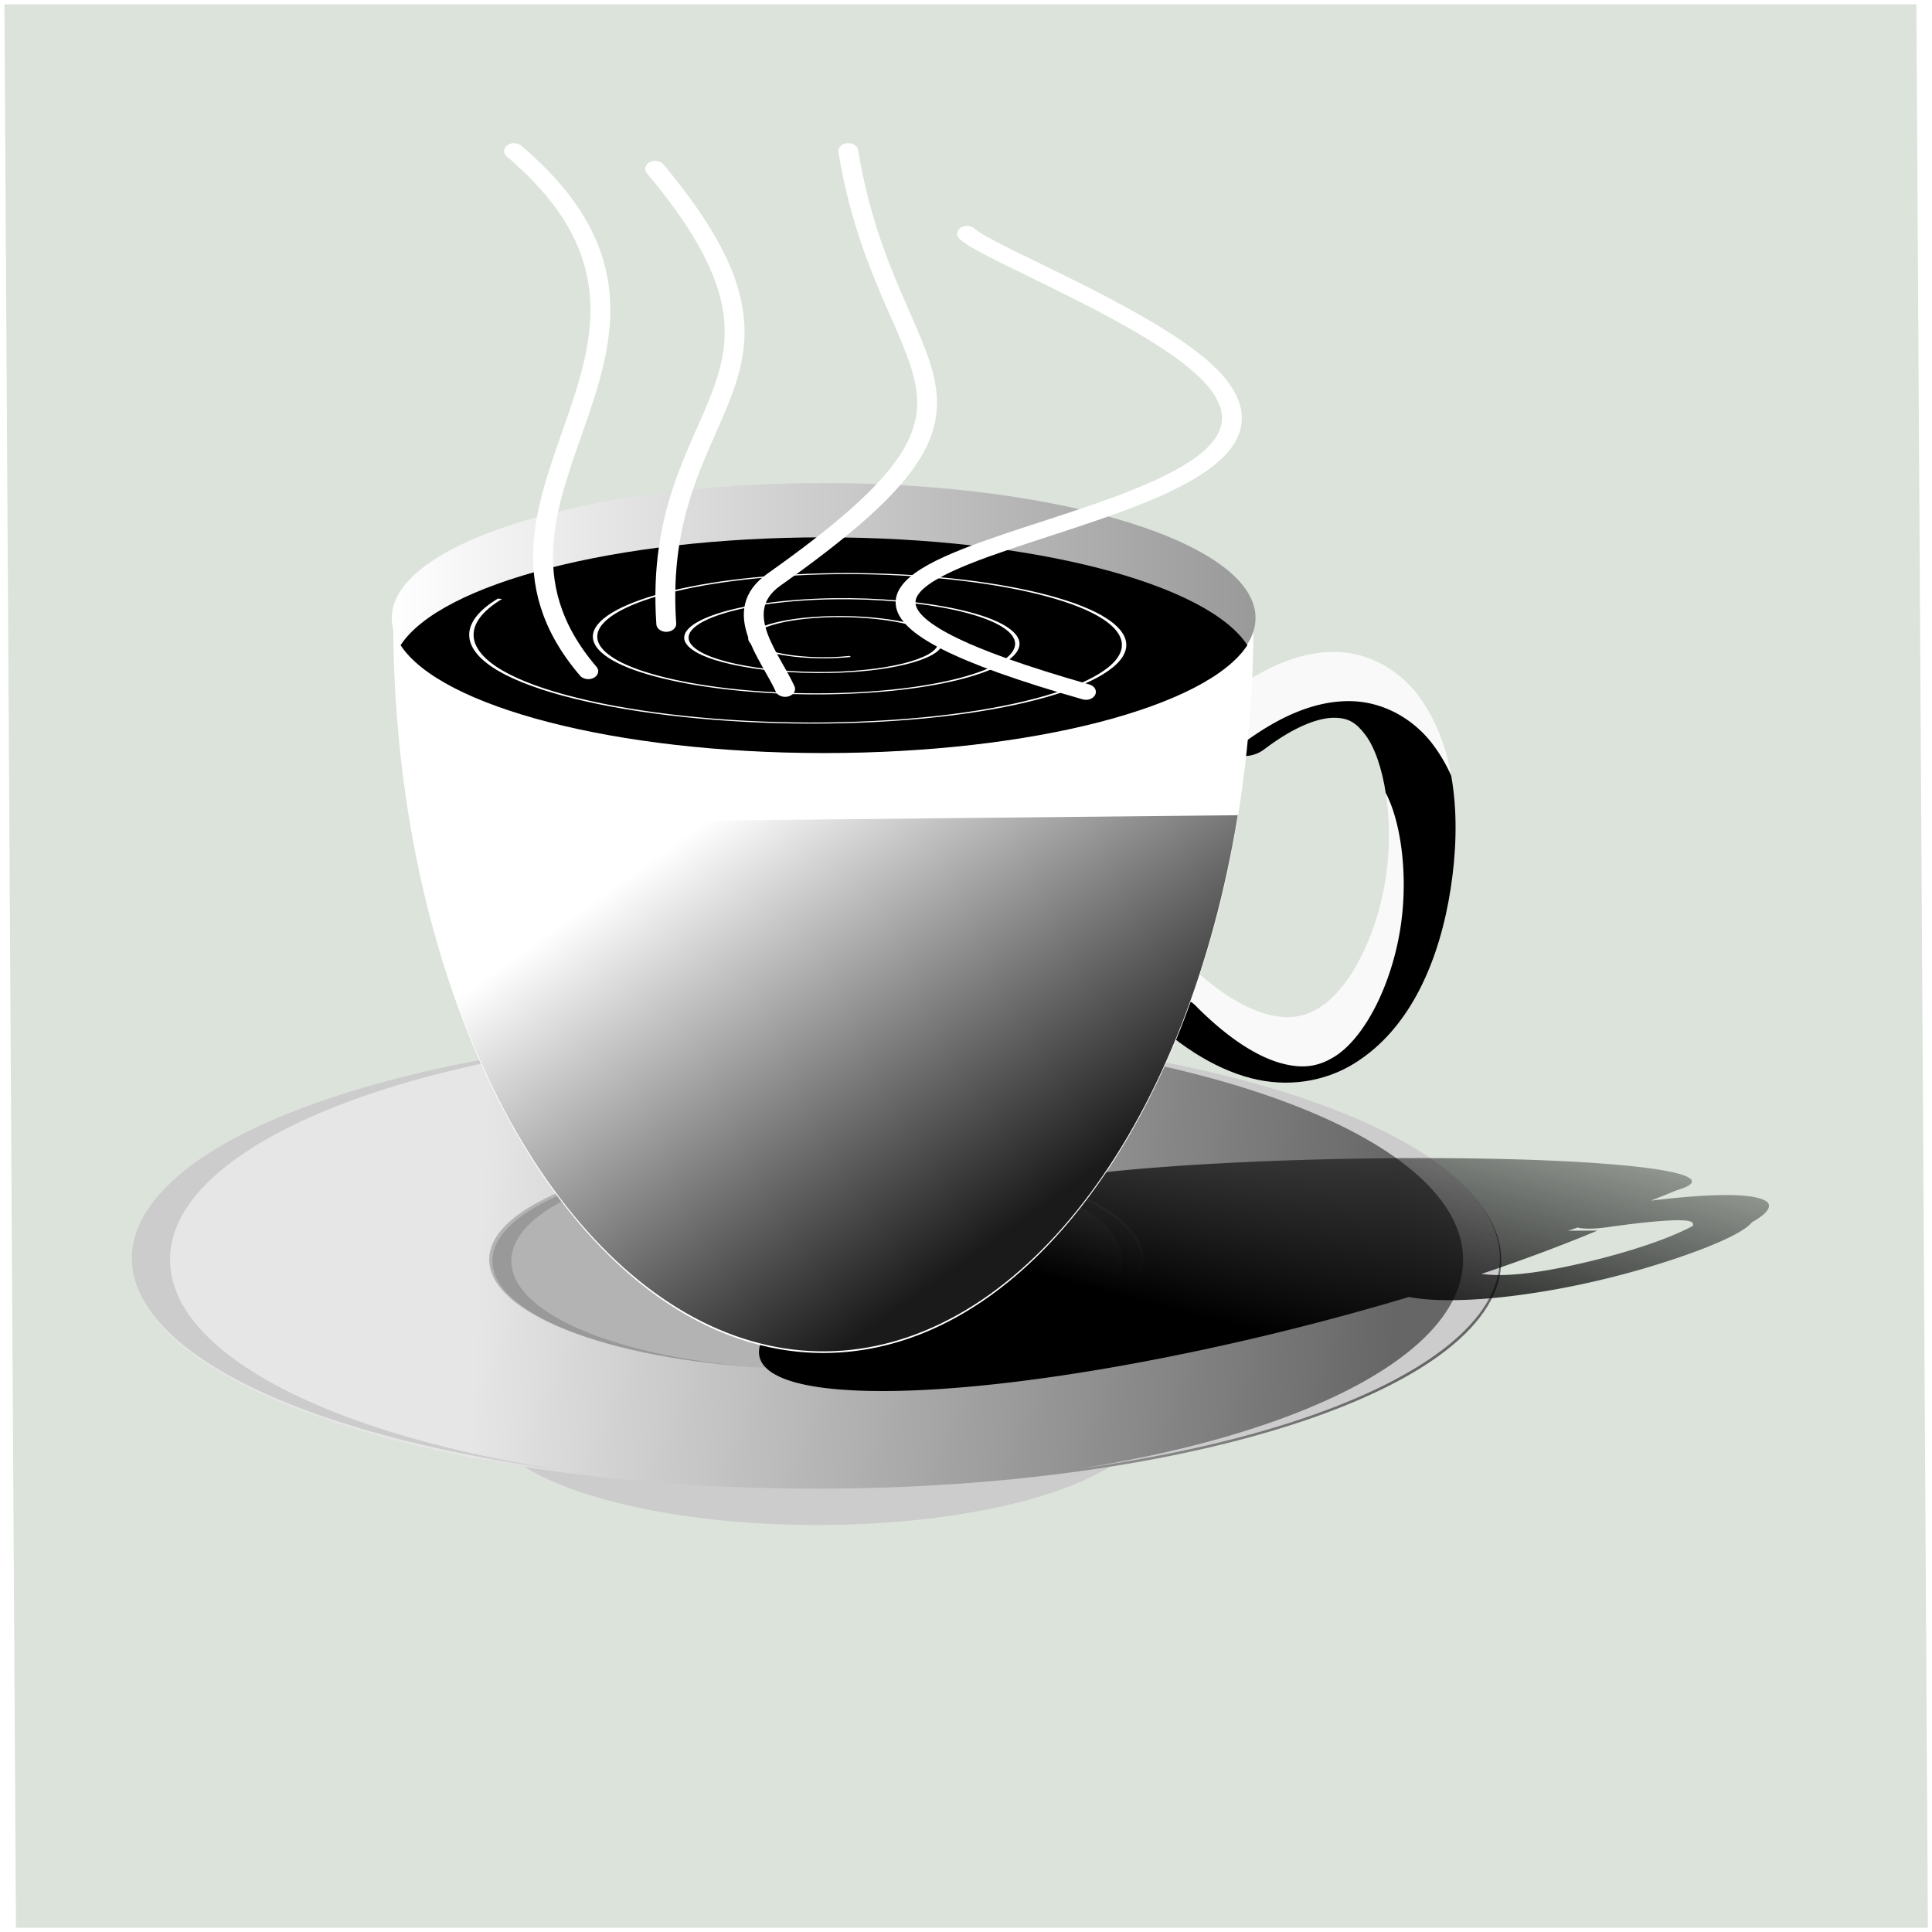
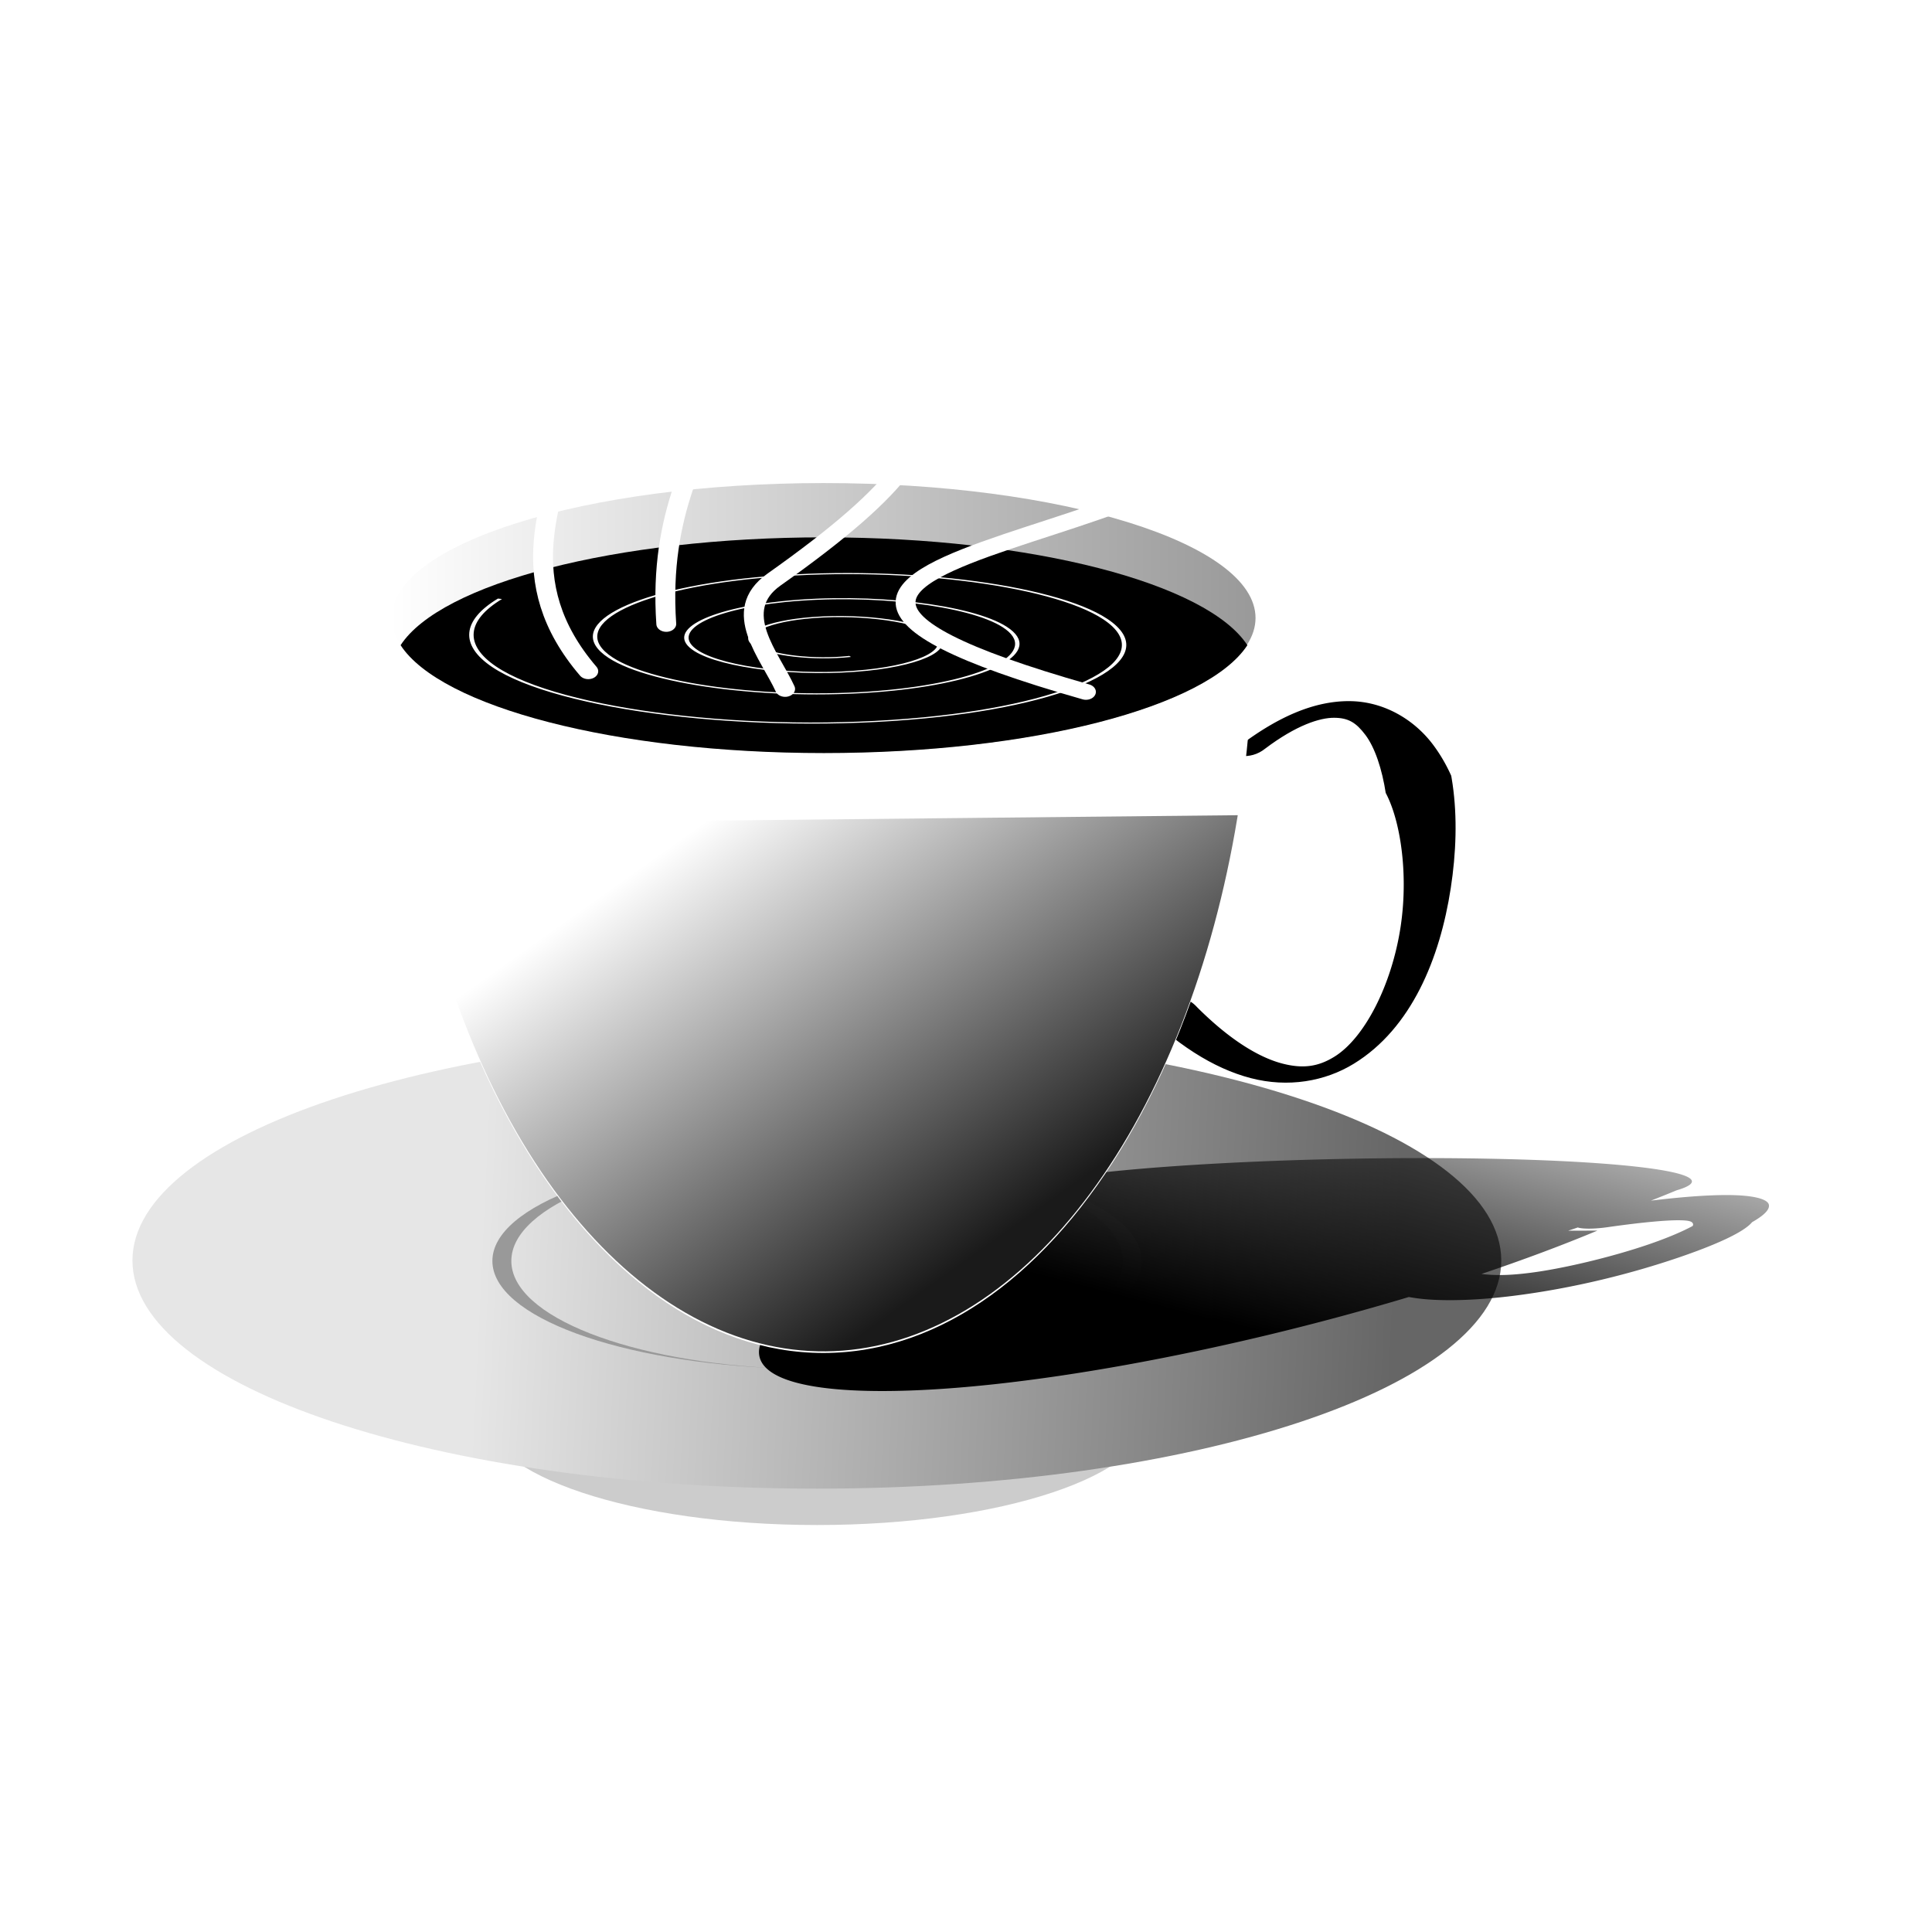
<svg xmlns="http://www.w3.org/2000/svg" xmlns:ns1="http://sodipodi.sourceforge.net/DTD/sodipodi-0.dtd" xmlns:ns2="http://www.inkscape.org/namespaces/inkscape" id="svg2" ns1:docname="otra taza.svg" viewBox="0 0 440 440" version="1.1" ns2:version="0.48.0 r9654">
  <defs id="defs4">
    <filter id="filter3753" height="1.424" width="1.553" color-interpolation-filters="sRGB" y="-.212" x="-.276" ns2:collect="always">
      <feGaussianBlur id="feGaussianBlur3755" stdDeviation="8.671" ns2:collect="always" />
    </filter>
    <clipPath id="clipPath3759" clipPathUnits="userSpaceOnUse">
      <path id="path3761" style="block-progression:tb;text-indent:0;color:#000000;stroke:#b3b3b3;text-transform:none;fill:#f9f9f9" ns2:connector-curvature="0" d="m508.88 405.26c-7.87-0.028-16.04 3.451-24.844 10.094a7.501 7.501 0 1 0 9.031 11.969c7.191-5.427 12.527-7.074 15.75-7.062 3.223 0.011 4.995 1.079 7.125 3.906 4.261 5.654 6.656 19.425 4.625 32.625s-8.224 25.251-15.094 29.469c-3.435 2.109-6.852 2.835-11.844 1.531-4.992-1.304-11.615-5.053-19.406-12.844a7.501 7.501 0 1 0 -10.594 10.594c9.043 9.043 17.65 14.551 26.188 16.781 8.537 2.23 16.94 0.747 23.5-3.281 13.121-8.056 19.605-23.992 22.062-39.969 2.458-15.976 1.14-32.554-7.438-43.938-4.289-5.692-11.192-9.847-19.062-9.875z" />
    </clipPath>
    <filter id="filter3957" height="1.375" width="1.187" color-interpolation-filters="sRGB" y="-.187" x="-.094" ns2:collect="always">
      <feGaussianBlur id="feGaussianBlur3959" stdDeviation="7.66" ns2:collect="always" />
    </filter>
    <clipPath id="clipPath3985" clipPathUnits="userSpaceOnUse">
      <path id="path3987" ns1:rx="98.159508" ns1:ry="98.159508" style="stroke-linejoin:round;color:#000000;stroke:#808080;stroke-linecap:round;stroke-width:.768;fill:#ffffff" ns1:type="arc" d="m401.61 522.3a98.16 98.16 0 0 1 -196.31 1.175" ns1:open="true" transform="translate(-5.056 -26.069)" ns1:cy="522.30084" ns1:cx="303.45312" ns1:end="3.1296172" ns1:start="0" />
    </clipPath>
    <filter id="filter4073" ns2:collect="always" color-interpolation-filters="sRGB">
      <feGaussianBlur id="feGaussianBlur4075" stdDeviation="1.45" ns2:collect="always" />
    </filter>
    <clipPath id="clipPath4089" clipPathUnits="userSpaceOnUse">
-       <path id="path4091" ns1:rx="155.87335" ns1:ry="51.957787" style="stroke-linejoin:round;color:#000000;stroke:#000000;stroke-linecap:round;fill:#ffffff" ns1:type="arc" d="m530.68 693.42a155.87 51.958 0 1 1 -311.75 0 155.87 51.958 0 1 1 311.75 0z" transform="matrix(.695 0 0 .695 15.853 277.93)" ns1:cy="693.41718" ns1:cx="374.80997" />
+       <path id="path4091" ns1:rx="155.87335" ns1:ry="51.957787" style="stroke-linejoin:round;color:#000000;stroke:#000000;stroke-linecap:round;fill:#ffffff" ns1:type="arc" d="m530.68 693.42a155.87 51.958 0 1 1 -311.75 0 155.87 51.958 0 1 1 311.75 0" transform="matrix(.695 0 0 .695 15.853 277.93)" ns1:cy="693.41718" ns1:cx="374.80997" />
    </clipPath>
    <filter id="filter4129" ns2:collect="always" color-interpolation-filters="sRGB">
      <feGaussianBlur id="feGaussianBlur4131" stdDeviation="3.613" ns2:collect="always" />
    </filter>
    <filter id="filter4192" height="1.242" width="1.238" color-interpolation-filters="sRGB" y="-.121" x="-.119" ns2:collect="always">
      <feGaussianBlur id="feGaussianBlur4194" stdDeviation="12.196" ns2:collect="always" />
    </filter>
    <filter id="filter4342" height="1.178" width="2.283" color-interpolation-filters="sRGB" y="-.089" x="-.642" ns2:collect="always">
      <feGaussianBlur id="feGaussianBlur4344" stdDeviation="3.208" ns2:collect="always" />
    </filter>
    <filter id="filter4346" height="1.177" width="1.312" color-interpolation-filters="sRGB" y="-.089" x="-.156" ns2:collect="always">
      <feGaussianBlur id="feGaussianBlur4348" stdDeviation="3.208" ns2:collect="always" />
    </filter>
    <filter id="filter4350" height="1.151" width="1.588" color-interpolation-filters="sRGB" y="-.075" x="-.294" ns2:collect="always">
      <feGaussianBlur id="feGaussianBlur4352" stdDeviation="3.208" ns2:collect="always" />
    </filter>
    <filter id="filter4354" height="1.156" width="2.18" color-interpolation-filters="sRGB" y="-.078" x="-.59" ns2:collect="always">
      <feGaussianBlur id="feGaussianBlur4356" stdDeviation="3.208" ns2:collect="always" />
    </filter>
    <linearGradient id="linearGradient9381" y2="703.33" gradientUnits="userSpaceOnUse" x2="506.59" y1="693.42" x1="297.76" ns2:collect="always">
      <stop id="stop4095" style="stop-color:#e6e6e6" offset="0" />
      <stop id="stop4097" style="stop-color:#666666" offset="1" />
    </linearGradient>
    <linearGradient id="linearGradient9383" y2="430.95" gradientUnits="userSpaceOnUse" x2="614.29" y1="628" x1="503.06" ns2:collect="always">
      <stop id="stop4198" style="stop-color:#000000" offset="0" />
      <stop id="stop4200" style="stop-color:#000000;stop-opacity:0" offset="1" />
    </linearGradient>
    <linearGradient id="linearGradient9385" y2="522.3" gradientUnits="userSpaceOnUse" x2="402.11" y1="522.3" x1="204.79" ns2:collect="always">
      <stop id="stop3779" style="stop-color:#ffffff" offset="0" />
      <stop id="stop3781" style="stop-color:#999999" offset="1" />
    </linearGradient>
    <linearGradient id="linearGradient9387" y2="527.16" gradientUnits="userSpaceOnUse" x2="261.93" y1="598.44" x1="291.61" ns2:collect="always">
      <stop id="stop3963" style="stop-color:#1a1a1a" offset="0" />
      <stop id="stop3975" style="stop-color:#6e6e6e" offset=".366" />
      <stop id="stop3971" style="stop-color:#b3b3b3" offset=".665" />
      <stop id="stop3965" style="stop-color:#ffffff" offset="1" />
    </linearGradient>
  </defs>
  <ns1:namedview id="base" bordercolor="#666666" ns2:pageshadow="2" ns2:window-y="-4" pagecolor="#ffffff" ns2:window-height="881" ns2:window-maximized="1" ns2:zoom="0.89140625" ns2:window-x="-4" showgrid="false" borderopacity="1.0" ns2:current-layer="layer1" ns2:cx="373.55936" ns2:cy="243.79335" ns2:window-width="1440" ns2:pageopacity="0.0" ns2:document-units="px" />
  <g id="layer1" ns2:label="Layer 1" ns2:groupmode="layer" transform="translate(0 -612.36)">
    <g id="g9359" transform="translate(-193.62 140.5)">
-       <rect id="rect4204" style="stroke-linejoin:round;color:#000000;stroke:#ffffff;stroke-linecap:round;stroke-width:.976;fill:#dbe3db" transform="matrix(1 0 .006 1 0 0)" height="439.03" width="436.41" y="472.36" x="191.3" />
      <path id="path4033" ns1:rx="155.87335" ns1:ry="51.957787" style="color:#000000;fill:#cccccc" ns1:type="arc" d="m530.68 693.42c0 28.695-69.787 51.958-155.87 51.958-86.086 0-155.87-23.262-155.87-51.958s69.787-51.958 155.87-51.958c86.086 0 155.87 23.262 155.87 51.958z" transform="matrix(.486 0 0 .486 197.55 456.92)" ns1:cy="693.41718" ns1:cx="374.80997" />
      <path id="path3989" ns1:rx="155.87335" ns1:ry="51.957787" style="color:#000000;fill:url(#linearGradient9381)" ns1:type="arc" d="m530.68 693.42c0 28.695-69.787 51.958-155.87 51.958-86.086 0-155.87-23.262-155.87-51.958s69.787-51.958 155.87-51.958c86.086 0 155.87 23.262 155.87 51.958z" transform="translate(4.845 65.511)" ns1:cy="693.41718" ns1:cx="374.80997" />
-       <path id="path4001" style="color:#000000;filter:url(#filter4073);fill:#cccccc" d="m276.44 723.78c-1.662 0-3.295 0.035-4.938 0.062 1.638-0.024 3.281-0.031 4.938-0.031 1.677 0 3.341 0.006 5 0.031-1.653-0.028-3.327-0.062-5-0.062zm-11.19 0.22c-54.784 1.871-97.531 17.307-97.531 36.062s42.747 34.161 97.531 36.031c-51.287-1.974-91.188-17.348-91.188-36.031 0-18.684 39.901-34.088 91.188-36.062zm22.312 0c51.317 1.964 91.281 17.371 91.281 36.062s-39.965 34.067-91.281 36.031c54.829-1.856 97.625-17.265 97.625-36.031s-42.796-34.206-97.625-36.062zm-16.06 72.25c1.643 0.028 3.275 0.062 4.938 0.062 1.673 0 3.346-0.034 5-0.062-1.659 0.025-3.323 0.031-5 0.031-1.656 0-3.299-0.007-4.938-0.031z" clip-path="url(#clipPath4089)" ns2:connector-curvature="0" transform="matrix(1.438 0 0 1.438 -17.956 -334.24)" />
-       <path id="path4079" ns1:rx="155.87335" ns1:ry="51.957787" style="color:#000000;fill:#b3b3b3" ns1:type="arc" d="m530.68 693.42c0 28.695-69.787 51.958-155.87 51.958-86.086 0-155.87-23.262-155.87-51.958s69.787-51.958 155.87-51.958c86.086 0 155.87 23.262 155.87 51.958z" transform="matrix(.478 0 0 .478 200.38 427.26)" ns1:cy="693.41718" ns1:cx="374.80997" />
      <path id="path4077" ns2:connector-curvature="0" style="color:#000000;filter:url(#filter4073);fill:#999999" transform="matrix(.68 0 0 .68 191.71 242.19)" d="m276.44 723.78c-1.662 0-3.295 0.035-4.938 0.062 1.638-0.024 3.281-0.031 4.938-0.031 1.677 0 3.341 0.006 5 0.031-1.653-0.028-3.327-0.062-5-0.062zm-11.19 0.22c-54.784 1.871-97.531 17.307-97.531 36.062s42.747 34.161 97.531 36.031c-51.287-1.974-91.188-17.348-91.188-36.031 0-18.684 39.901-34.088 91.188-36.062zm22.312 0c51.317 1.964 91.281 17.371 91.281 36.062s-39.965 34.067-91.281 36.031c54.829-1.856 97.625-17.265 97.625-36.031s-42.796-34.206-97.625-36.062zm-16.06 72.25c1.643 0.028 3.275 0.062 4.938 0.062 1.673 0 3.346-0.034 5-0.062-1.659 0.025-3.323 0.031-5 0.031-1.656 0-3.299-0.007-4.938-0.031z" />
      <path id="path4155" d="m534.28 506.88c-54.333 0-98.375 13.748-98.375 30.719 0 0.912 0.126 1.827 0.375 2.719 0.148 18.02 1.976 35.336 5.219 51.531 2.925 87.817 45.664 157.28 97.844 157.28 39.656 0 73.79-40.104 89.219-97.781 2.097 0.938 4.198 1.706 6.281 2.25 8.537 2.23 16.94 0.747 23.5-3.281 13.121-8.056 19.605-23.992 22.062-39.969 1.983-12.893 1.485-26.182-3.281-36.812-1.218-6.834-3.604-13.131-7.531-18.344-4.289-5.692-11.192-9.847-19.062-9.875-5.968-0.021-12.105 1.951-18.562 5.812 0.163-3.552 0.251-7.139 0.281-10.75 0.261-0.913 0.406-1.847 0.406-2.781 0-16.971-44.042-30.719-98.375-30.719zm119.56 64.656c3.223 0.011 4.995 1.079 7.125 3.906 0.452 0.6 0.874 1.29 1.281 2.062 0.905 5.842 0.995 12.671-0.031 19.344-2.031 13.2-8.224 25.251-15.094 29.469-3.435 2.109-6.852 2.835-11.844 1.531-0.503-0.131-1.027-0.317-1.562-0.5 2.356-14.333 3.625-29.449 3.625-45.062l-8.562 0.094c0.179-1.108 0.365-2.227 0.531-3.344a7.501 7.501 0 0 0 8.781 -0.438c7.191-5.427 12.527-7.074 15.75-7.062z" style="block-progression:tb;text-indent:0;filter:url(#filter4192);color:#000000;text-transform:none;fill:url(#linearGradient9383)" ns2:connector-curvature="0" transform="matrix(.77 0 -.524 .219 371.79 624.6)" />
      <g id="g4137" transform="translate(103.21 .878)">
        <g id="g3763" transform="translate(-114.57 214.19)">
-           <path id="path3747" style="block-progression:tb;text-indent:0;color:#000000;text-transform:none;fill:#f9f9f9" ns2:connector-curvature="0" d="m508.88 405.26c-7.87-0.028-16.04 3.451-24.844 10.094a7.501 7.501 0 1 0 9.031 11.969c7.191-5.427 12.527-7.074 15.75-7.062 3.223 0.011 4.995 1.079 7.125 3.906 4.261 5.654 6.656 19.425 4.625 32.625s-8.224 25.251-15.094 29.469c-3.435 2.109-6.852 2.835-11.844 1.531-4.992-1.304-11.615-5.053-19.406-12.844a7.501 7.501 0 1 0 -10.594 10.594c9.043 9.043 17.65 14.551 26.188 16.781 8.537 2.23 16.94 0.747 23.5-3.281 13.121-8.056 19.605-23.992 22.062-39.969 2.458-15.976 1.14-32.554-7.438-43.938-4.289-5.692-11.192-9.847-19.062-9.875z" />
          <path id="path3741" d="m512.25 416.47c-7.87-0.028-16.04 3.451-24.844 10.094a7.501 7.501 0 1 0 9.031 11.969c7.191-5.427 12.527-7.074 15.75-7.062 3.223 0.011 4.995 1.079 7.125 3.906 4.261 5.654 6.656 19.425 4.625 32.625s-8.224 25.251-15.094 29.469c-3.435 2.109-6.852 2.835-11.844 1.531-4.992-1.304-11.615-5.053-19.406-12.844a7.501 7.501 0 1 0 -10.594 10.594c9.043 9.043 17.65 14.551 26.188 16.781 8.537 2.23 16.94 0.747 23.5-3.281 13.121-8.056 19.605-23.992 22.062-39.969 2.458-15.976 1.14-32.554-7.438-43.938-4.289-5.692-11.192-9.847-19.062-9.875z" style="block-progression:tb;text-indent:0;filter:url(#filter3753);color:#000000;text-transform:none;fill:#000000" ns2:connector-curvature="0" clip-path="url(#clipPath3759)" />
        </g>
        <path id="path2816" ns1:rx="98.159508" ns1:ry="98.159508" style="color:#000000;fill:#ffffff" ns1:type="arc" d="m401.61 522.3c0 54.212-43.948 98.16-98.16 98.16-53.754 0-97.509-43.234-98.152-96.984" ns1:open="true" transform="matrix(.998 0 0 1.7 -24.916 -275.67)" ns1:cy="522.30084" ns1:cx="303.45312" ns1:end="3.1296172" ns1:start="0" />
        <path id="path3598" ns1:rx="98.159508" ns1:ry="98.159508" style="color:#000000;fill:url(#linearGradient9385)" ns1:type="arc" d="m401.61 522.3c0 54.212-43.948 98.16-98.16 98.16s-98.16-43.948-98.16-98.16 43.948-98.16 98.16-98.16 98.16 43.948 98.16 98.16z" transform="matrix(1.002 0 0 .313 -26.064 448.24)" ns1:cy="522.30084" ns1:cx="303.45312" />
        <path id="path3600" style="color:#000000;fill:#000000" ns2:connector-curvature="0" d="m278.05 593.36c-47.584 0-87.278 10.541-96.406 24.562 9.128 14.021 48.823 24.562 96.406 24.562 47.584 0 87.31-10.541 96.438-24.562-9.128-14.021-48.854-24.562-96.438-24.562z" />
        <path id="path3605" style="filter:url(#filter4129);stroke:#ffffff;fill:none" ns1:revolution="7.6985502" ns1:type="spiral" d="m289.87 542.7c-8.259 3.567-17.781-0.989-21.211-9.06-4.139-9.742 1.246-20.936 10.777-24.926 11.392-4.769 24.443 1.541 29.05 12.698 5.459 13.22-1.876 28.322-14.834 33.607-15.232 6.213-32.592-2.253-38.617-17.197-7.032-17.439 2.676-37.271 19.797-44.102 19.85-7.92 42.378 3.145 50.083 22.647 8.879 22.473-3.665 47.932-25.758 56.582-25.317 9.913-53.951-4.236-63.621-29.141-11.023-28.392 4.863-60.455 32.808-71.221 31.706-12.214 67.463 5.546 79.403 36.77 13.486 35.268-6.289 74.992-41.038 88.189-39.087 14.844-83.061-7.094-97.6-45.624-7.363-19.513-6.752-41.497 1.329-60.689" transform="matrix(1.004 0 0 .255 -7.007 482.09)" ns1:argument="-38.486149" ns1:cy="528.47089" ns1:cx="285.50394" ns1:t0="0.56216449" ns1:radius="83.790787" ns1:expansion="3" />
        <path id="path3805" ns1:rx="98.159508" ns1:ry="98.159508" style="color:#000000;filter:url(#filter3957);fill:url(#linearGradient9387)" ns1:type="arc" d="m401.61 522.3c0 54.212-43.948 98.16-98.16 98.16-53.754 0-97.509-43.234-98.152-96.984" clip-path="url(#clipPath3985)" ns1:open="true" transform="matrix(.998 0 0 1.7 -19.868 -231.36)" ns1:cy="522.30084" ns1:cx="303.45312" ns1:end="3.1296172" ns1:start="0" />
      </g>
      <path id="path4206" d="m348.89 612.05c-23.14-33.963 22.774-62.462-11.218-98.72" style="filter:url(#filter4354);stroke:#ffffff;stroke-linecap:round;stroke-width:3;fill:none" ns2:connector-curvature="0" transform="matrix(1.508 0 0 1.2 -198.53 -109.73)" />
      <path id="path4208" d="m378.62 615.41c-2.26-6.261-8.409-14.775-1.683-20.754 40.095-35.64 17.112-36.148 11.218-81.332" style="filter:url(#filter4350);stroke:#ffffff;stroke-linecap:round;stroke-width:3;fill:none" ns2:connector-curvature="0" transform="matrix(1.508 0 0 1.2 -198.53 -109.73)" />
      <path id="path4210" d="m424.05 615.97c-78.646-28.13 40.095-28.201 19.632-58.896-7.542-11.313-34.445-24.237-37.581-28.046" style="filter:url(#filter4346);stroke:#ffffff;stroke-linecap:round;stroke-width:3;fill:none" ns2:connector-curvature="0" transform="matrix(1.508 0 0 1.2 -198.53 -109.73)" />
      <path id="path4212" d="m360.67 603.07c-2.351-42.852 25.514-45.586-1.683-86.38" style="filter:url(#filter4342);stroke:#ffffff;stroke-linecap:round;stroke-width:3;fill:none" ns2:connector-curvature="0" transform="matrix(1.508 0 0 1.2 -198.53 -109.73)" />
    </g>
  </g>
</svg>